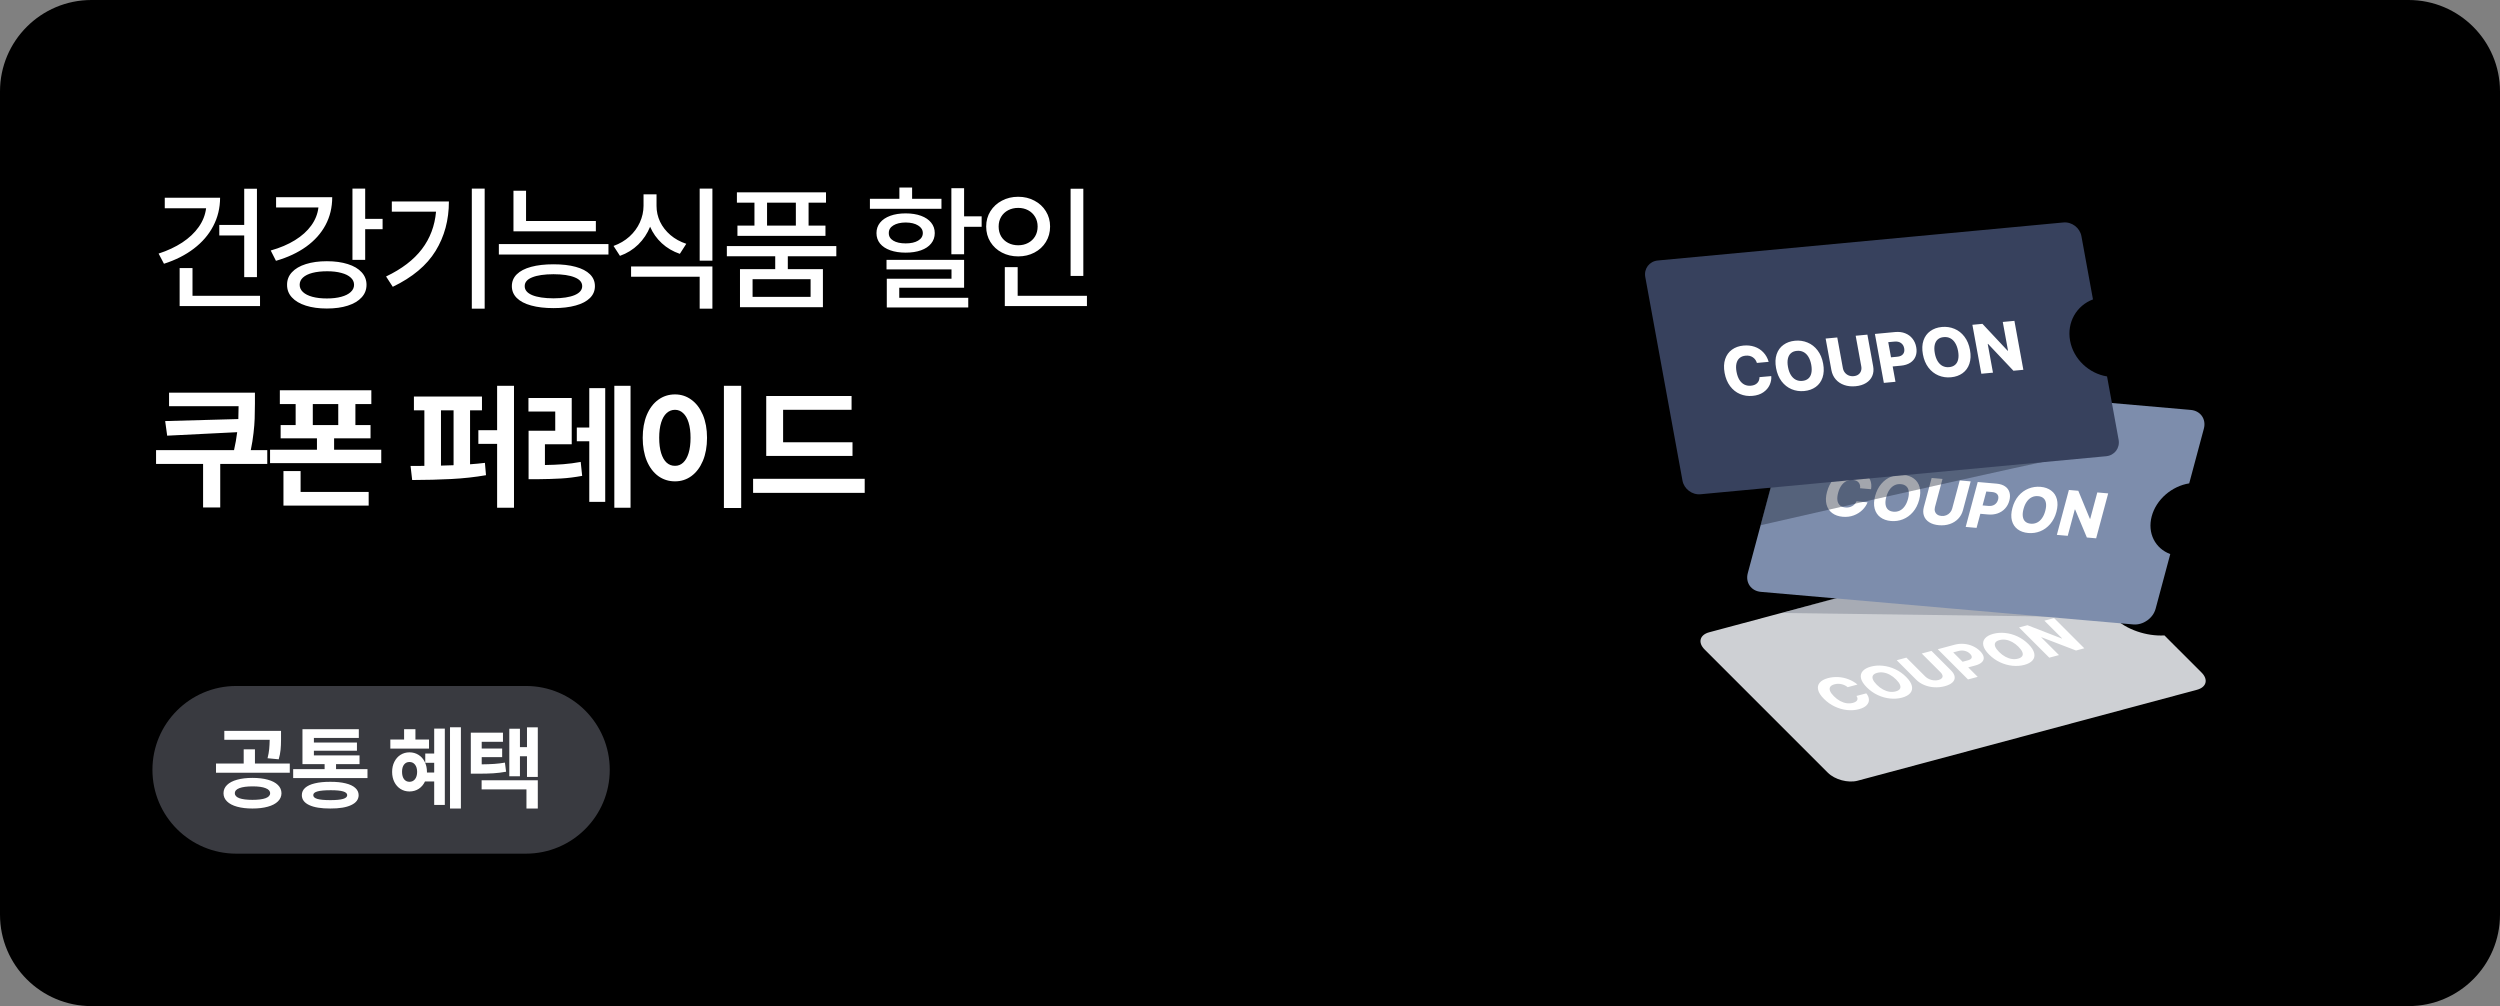
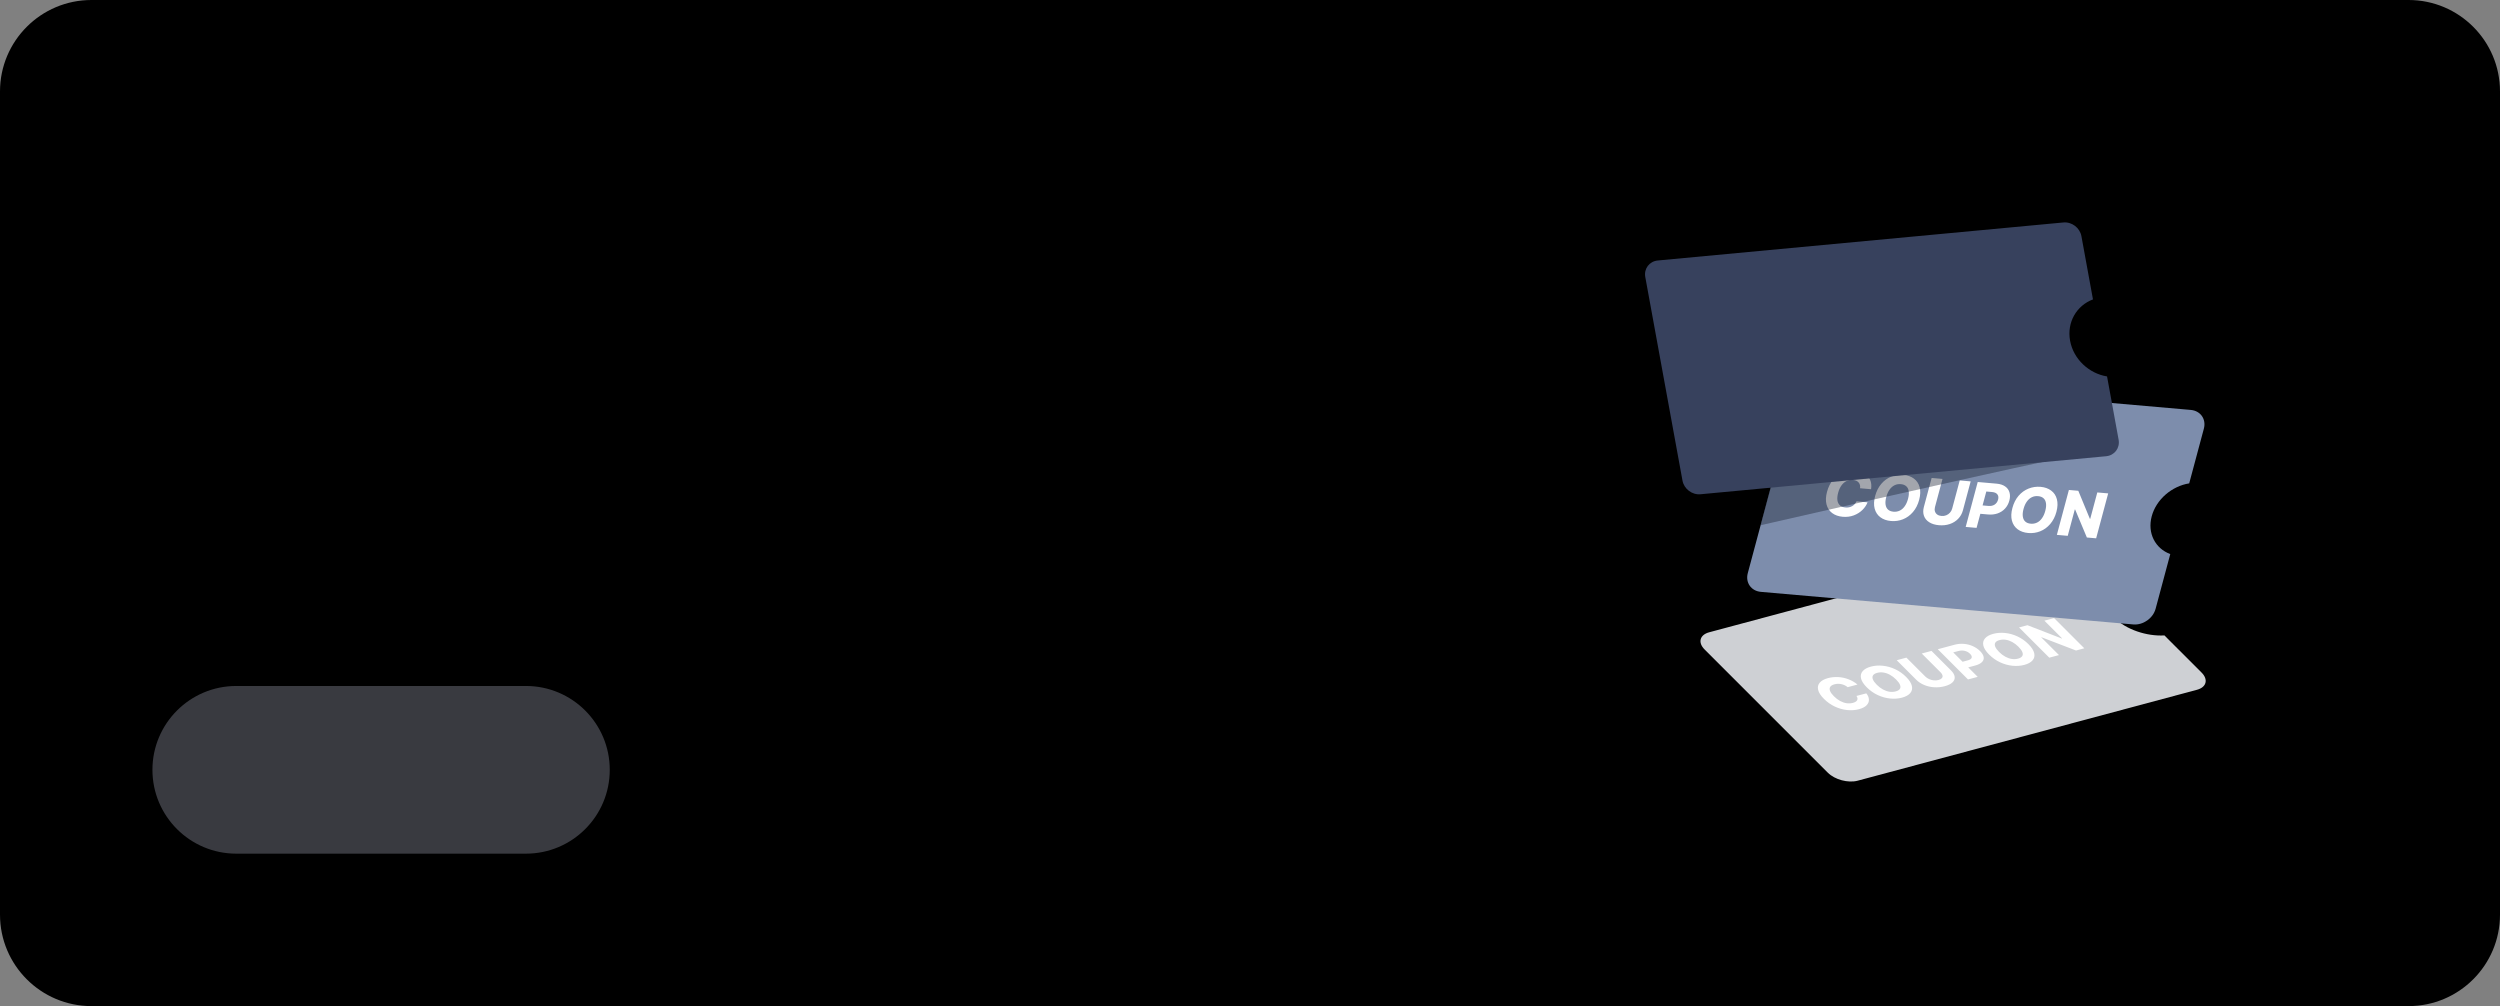
<svg xmlns="http://www.w3.org/2000/svg" width="328" height="132" viewBox="0 0 328 132" fill="none">
  <rect x="0" y="0" width="328" height="132" fill="#808080" stroke="none" />
  <path d="M0 12C0 5.373 5.373 0 12 0H316C322.627 0 328 5.373 328 12V120C328 126.627 322.627 132 316 132H12C5.373 132 0 126.627 0 120V12Z" fill="black" />
  <path fill-rule="evenodd" clip-rule="evenodd" d="M224.248 82.955C223.002 83.289 222.731 84.299 223.643 85.211L239.814 101.381C240.727 102.294 242.476 102.762 243.722 102.428L288.244 90.499C289.489 90.165 289.76 89.156 288.848 88.243L283.972 83.367C281.657 83.508 278.937 82.598 277.4 81.061C275.863 79.524 275.997 77.848 277.556 76.951L272.677 72.073C271.765 71.161 270.016 70.692 268.77 71.026L224.248 82.955Z" fill="#CED0D4" />
  <path fill-rule="evenodd" clip-rule="evenodd" d="M250.076 88.806C250.5 89.229 250.753 89.626 250.837 89.994C250.922 90.36 250.849 90.676 250.618 90.942C250.388 91.205 250.029 91.402 249.54 91.533C249.048 91.665 248.528 91.702 247.978 91.646C247.428 91.589 246.888 91.438 246.357 91.191C245.826 90.942 245.35 90.607 244.928 90.185C244.503 89.76 244.248 89.364 244.163 88.998C244.081 88.631 244.155 88.316 244.385 88.053C244.613 87.788 244.973 87.59 245.465 87.458C245.953 87.327 246.473 87.29 247.022 87.346C247.573 87.4 248.112 87.551 248.641 87.798C249.172 88.044 249.651 88.38 250.076 88.806ZM246.23 89.836C246.489 90.096 246.761 90.303 247.046 90.458C247.331 90.613 247.615 90.712 247.898 90.754C248.18 90.796 248.454 90.782 248.718 90.711C248.982 90.641 249.163 90.533 249.259 90.389C249.358 90.245 249.366 90.068 249.283 89.859C249.203 89.648 249.033 89.414 248.774 89.155C248.515 88.895 248.243 88.688 247.958 88.533C247.676 88.377 247.392 88.278 247.107 88.237C246.822 88.193 246.549 88.207 246.286 88.279C246.02 88.349 245.84 88.456 245.745 88.602C245.649 88.746 245.64 88.922 245.721 89.132C245.801 89.342 245.971 89.577 246.23 89.836ZM266.888 85.695C266.803 85.327 266.55 84.931 266.126 84.507C265.701 84.082 265.222 83.746 264.691 83.499C264.162 83.252 263.623 83.101 263.072 83.047C262.523 82.991 262.003 83.028 261.515 83.159C261.023 83.291 260.663 83.489 260.435 83.754C260.205 84.017 260.131 84.332 260.213 84.699C260.298 85.065 260.553 85.461 260.978 85.886C261.4 86.308 261.876 86.644 262.407 86.893C262.938 87.139 263.478 87.291 264.028 87.347C264.578 87.403 265.098 87.366 265.59 87.234C266.079 87.103 266.438 86.906 266.668 86.643C266.899 86.378 266.972 86.062 266.888 85.695ZM263.096 86.159C262.812 86.004 262.539 85.797 262.28 85.537C262.021 85.278 261.851 85.044 261.771 84.834C261.691 84.624 261.699 84.447 261.795 84.303C261.89 84.157 262.07 84.05 262.336 83.981C262.599 83.908 262.872 83.894 263.157 83.938C263.442 83.98 263.726 84.078 264.008 84.234C264.293 84.389 264.565 84.597 264.824 84.856C265.083 85.115 265.253 85.35 265.334 85.56C265.416 85.769 265.408 85.946 265.309 86.091C265.213 86.234 265.033 86.342 264.768 86.413C264.504 86.484 264.23 86.498 263.948 86.455C263.665 86.413 263.381 86.314 263.096 86.159ZM272.375 85.347L273.46 85.056L269.494 81.091L268.222 81.432L270.55 83.76L270.505 83.772L266 82.027L264.9 82.322L268.866 86.287L270.138 85.947L267.81 83.619L267.847 83.609L272.375 85.347ZM254.238 85.179L256.452 84.585C256.854 84.478 257.261 84.442 257.672 84.477C258.082 84.511 258.469 84.61 258.833 84.774C259.198 84.938 259.516 85.154 259.784 85.422C260.056 85.694 260.213 85.954 260.256 86.202C260.3 86.449 260.227 86.67 260.036 86.865C259.846 87.057 259.546 87.208 259.137 87.318L258.232 87.56L259.475 88.804L258.203 89.144L254.238 85.179ZM258.166 86.64C258.462 86.563 258.634 86.448 258.682 86.294C258.731 86.14 258.659 85.967 258.467 85.775C258.279 85.587 258.051 85.46 257.784 85.395C257.517 85.328 257.236 85.334 256.939 85.414L256.265 85.594L257.492 86.821L258.166 86.64ZM255.971 87.956L253.413 85.398L252.134 85.741L254.615 88.222C254.754 88.361 254.836 88.497 254.86 88.629C254.888 88.76 254.856 88.878 254.766 88.981C254.676 89.083 254.533 89.161 254.335 89.214C254.138 89.267 253.932 89.283 253.715 89.262C253.501 89.241 253.296 89.187 253.102 89.1C252.908 89.013 252.741 88.9 252.602 88.762L250.121 86.281L248.849 86.621L251.407 89.179C251.699 89.471 252.051 89.702 252.461 89.873C252.871 90.043 253.309 90.142 253.774 90.17C254.238 90.198 254.698 90.152 255.152 90.03C255.603 89.909 255.941 89.742 256.164 89.53C256.388 89.317 256.484 89.075 256.453 88.803C256.424 88.531 256.263 88.248 255.971 87.956ZM241.588 89.761C241.899 89.828 242.175 89.96 242.416 90.157L243.703 89.812C243.349 89.516 242.954 89.285 242.517 89.12C242.08 88.952 241.63 88.856 241.167 88.832C240.706 88.808 240.258 88.853 239.824 88.97C239.338 89.1 238.98 89.298 238.752 89.562C238.524 89.825 238.453 90.139 238.538 90.505C238.622 90.872 238.877 91.267 239.303 91.693C239.726 92.116 240.201 92.452 240.727 92.7C241.254 92.948 241.79 93.1 242.338 93.157C242.885 93.215 243.405 93.177 243.899 93.045C244.366 92.92 244.705 92.742 244.917 92.511C245.129 92.281 245.224 92.03 245.202 91.758C245.183 91.485 245.068 91.222 244.858 90.968L243.566 91.307C243.712 91.514 243.744 91.697 243.662 91.858C243.579 92.019 243.392 92.139 243.1 92.217C242.838 92.287 242.566 92.302 242.282 92.263C241.997 92.221 241.712 92.124 241.426 91.971C241.141 91.816 240.868 91.607 240.605 91.344C240.349 91.088 240.181 90.856 240.101 90.646C240.023 90.435 240.033 90.256 240.13 90.11C240.229 89.963 240.411 89.854 240.676 89.783C240.976 89.701 241.28 89.693 241.588 89.761Z" fill="white" />
-   <path d="M233.763 80.424L275.282 80.979L246.529 76.87L233.763 80.424Z" fill="#4C5569" fill-opacity="0.3" />
  <path fill-rule="evenodd" clip-rule="evenodd" d="M238.574 49.508C237.289 49.395 235.977 50.314 235.643 51.56L229.31 75.193C228.976 76.439 229.747 77.54 231.032 77.653L279.884 81.926C281.169 82.039 282.481 81.12 282.815 79.874L284.739 72.694C282.769 71.964 281.71 69.957 282.306 67.734C282.902 65.511 284.962 63.778 287.224 63.418L289.147 56.241C289.481 54.995 288.71 53.894 287.425 53.782L238.574 49.508Z" fill="#7D8DAC" />
  <path fill-rule="evenodd" clip-rule="evenodd" d="M268.986 68.753C269.361 68.317 269.633 67.784 269.802 67.154C269.971 66.522 269.991 65.967 269.861 65.489C269.734 65.011 269.483 64.635 269.107 64.361C268.734 64.084 268.273 63.921 267.725 63.873C267.174 63.825 266.648 63.901 266.147 64.102C265.647 64.3 265.21 64.615 264.836 65.049C264.465 65.483 264.195 66.016 264.026 66.649C263.858 67.275 263.837 67.829 263.963 68.309C264.093 68.787 264.344 69.165 264.716 69.442C265.089 69.719 265.551 69.881 266.102 69.93C266.651 69.978 267.175 69.903 267.675 69.705C268.178 69.504 268.615 69.187 268.986 68.753ZM265.395 67.776C265.352 67.495 265.383 67.162 265.486 66.776C265.59 66.391 265.735 66.068 265.922 65.807C266.11 65.545 266.328 65.355 266.578 65.235C266.829 65.112 267.102 65.066 267.398 65.094C267.695 65.118 267.931 65.209 268.106 65.369C268.285 65.526 268.393 65.745 268.433 66.026C268.475 66.308 268.444 66.641 268.341 67.026C268.238 67.412 268.092 67.735 267.905 67.996C267.72 68.258 267.502 68.448 267.249 68.568C266.999 68.688 266.726 68.734 266.429 68.709C266.133 68.683 265.897 68.591 265.721 68.434C265.545 68.277 265.437 68.058 265.395 67.776ZM273.797 70.52L275.014 70.627L276.593 64.733L275.166 64.608L274.239 68.068L274.189 68.063L272.673 64.39L271.438 64.282L269.859 70.176L271.287 70.3L272.214 66.841L272.256 66.845L273.797 70.52ZM259.477 63.239L261.962 63.456C262.413 63.496 262.782 63.616 263.069 63.816C263.357 64.013 263.548 64.273 263.642 64.595C263.739 64.917 263.734 65.278 263.627 65.677C263.519 66.081 263.333 66.427 263.07 66.715C262.809 67.003 262.485 67.216 262.099 67.355C261.716 67.491 261.295 67.539 260.836 67.499L259.82 67.41L259.325 69.257L257.898 69.132L259.477 63.239ZM260.87 66.377C261.2 66.408 261.476 66.349 261.7 66.199C261.923 66.05 262.073 65.832 262.149 65.547C262.224 65.268 262.194 65.04 262.057 64.864C261.925 64.686 261.692 64.582 261.359 64.553L260.603 64.487L260.115 66.311L260.87 66.377ZM257.534 66.959L258.552 63.157L257.117 63.032L256.128 66.719C256.073 66.925 255.976 67.106 255.837 67.26C255.701 67.415 255.536 67.531 255.34 67.608C255.145 67.686 254.937 67.715 254.716 67.695C254.494 67.676 254.31 67.612 254.161 67.505C254.015 67.398 253.916 67.259 253.864 67.088C253.813 66.916 253.815 66.728 253.87 66.522L254.858 62.834L253.431 62.709L252.412 66.511C252.296 66.945 252.3 67.335 252.425 67.682C252.55 68.029 252.781 68.309 253.119 68.522C253.457 68.735 253.881 68.864 254.391 68.908C254.897 68.952 255.367 68.902 255.802 68.757C256.236 68.611 256.603 68.384 256.904 68.074C257.207 67.765 257.417 67.393 257.534 66.959ZM251.794 65.581C251.625 66.21 251.354 66.743 250.979 67.18C250.608 67.614 250.17 67.931 249.667 68.132C249.167 68.329 248.643 68.404 248.095 68.356C247.543 68.308 247.081 68.146 246.709 67.869C246.336 67.592 246.085 67.214 245.955 66.736C245.829 66.256 245.85 65.703 246.018 65.076C246.187 64.444 246.458 63.91 246.829 63.476C247.203 63.042 247.64 62.727 248.14 62.529C248.64 62.328 249.166 62.252 249.717 62.3C250.266 62.348 250.726 62.511 251.099 62.788C251.475 63.062 251.727 63.438 251.854 63.916C251.983 64.394 251.963 64.949 251.794 65.581ZM247.479 65.204C247.376 65.589 247.345 65.922 247.387 66.204C247.429 66.485 247.538 66.704 247.713 66.861C247.889 67.018 248.125 67.109 248.422 67.135C248.718 67.161 248.992 67.115 249.241 66.995C249.494 66.875 249.713 66.685 249.897 66.423C250.085 66.162 250.23 65.838 250.333 65.453C250.436 65.068 250.467 64.735 250.425 64.453C250.386 64.172 250.277 63.953 250.099 63.796C249.924 63.636 249.688 63.544 249.39 63.521C249.094 63.493 248.821 63.539 248.571 63.662C248.321 63.782 248.102 63.972 247.915 64.234C247.727 64.495 247.582 64.818 247.479 65.204ZM243.852 63.301C244.02 63.497 244.083 63.749 244.04 64.059L245.484 64.186C245.556 63.723 245.516 63.315 245.364 62.963C245.216 62.608 244.971 62.327 244.628 62.12C244.288 61.912 243.875 61.787 243.388 61.745C242.843 61.697 242.319 61.773 241.819 61.974C241.322 62.172 240.888 62.488 240.516 62.922C240.145 63.356 239.875 63.889 239.706 64.522C239.537 65.151 239.515 65.704 239.639 66.182C239.763 66.659 240.01 67.036 240.38 67.313C240.749 67.59 241.211 67.752 241.765 67.801C242.289 67.847 242.774 67.785 243.22 67.616C243.666 67.446 244.044 67.209 244.352 66.902C244.663 66.596 244.887 66.263 245.023 65.903L243.582 65.769C243.451 66.052 243.257 66.265 242.998 66.409C242.738 66.553 242.445 66.611 242.118 66.582C241.824 66.556 241.587 66.466 241.408 66.312C241.23 66.154 241.118 65.936 241.072 65.657C241.03 65.376 241.062 65.04 241.166 64.649C241.268 64.269 241.413 63.949 241.6 63.688C241.79 63.426 242.012 63.235 242.266 63.113C242.522 62.991 242.798 62.943 243.095 62.968C243.434 62.995 243.686 63.106 243.852 63.301Z" fill="white" />
  <path d="M230.965 68.915C244.774 65.75 273.099 59.337 275.928 59.014L233.188 60.529L230.965 68.915Z" fill="#1B2132" fill-opacity="0.4" />
  <path fill-rule="evenodd" clip-rule="evenodd" d="M217.504 34.176C216.397 34.28 215.661 35.25 215.861 36.344L220.742 63.054C220.942 64.148 222.001 64.95 223.108 64.846L276.319 59.858C277.426 59.755 278.162 58.784 277.962 57.69L276.445 49.388C274.075 49.005 272.037 47.125 271.595 44.703C271.152 42.282 272.446 40.089 274.598 39.282L273.081 30.98C272.881 29.887 271.822 29.084 270.715 29.188L217.504 34.176Z" fill="#37415D" />
-   <path fill-rule="evenodd" clip-rule="evenodd" d="M239.198 47.714C239.323 48.4 239.297 49.005 239.119 49.53C238.943 50.052 238.644 50.465 238.222 50.769C237.802 51.07 237.299 51.248 236.712 51.303C236.123 51.358 235.571 51.278 235.056 51.062C234.542 50.845 234.104 50.501 233.744 50.029C233.386 49.555 233.145 48.976 233.02 48.293C232.894 47.604 232.919 46.998 233.095 46.477C233.273 45.954 233.573 45.543 233.993 45.242C234.412 44.938 234.917 44.758 235.506 44.703C236.093 44.648 236.643 44.729 237.158 44.945C237.675 45.158 238.112 45.501 238.469 45.973C238.829 46.444 239.072 47.025 239.198 47.714ZM234.583 48.146C234.659 48.566 234.786 48.918 234.963 49.202C235.14 49.487 235.356 49.693 235.611 49.823C235.866 49.952 236.152 50.002 236.469 49.973C236.786 49.943 237.045 49.842 237.245 49.67C237.448 49.497 237.582 49.258 237.648 48.951C237.716 48.644 237.712 48.28 237.636 47.86C237.559 47.44 237.432 47.088 237.255 46.804C237.082 46.519 236.866 46.312 236.608 46.183C236.352 46.051 236.066 46.001 235.749 46.034C235.432 46.06 235.173 46.161 234.974 46.337C234.774 46.509 234.639 46.748 234.571 47.056C234.502 47.363 234.506 47.726 234.583 48.146ZM258.383 47.726C258.561 47.201 258.587 46.596 258.462 45.91C258.336 45.221 258.093 44.64 257.733 44.169C257.376 43.697 256.939 43.354 256.422 43.141C255.907 42.925 255.357 42.844 254.77 42.899C254.18 42.954 253.676 43.134 253.257 43.438C252.837 43.739 252.537 44.15 252.359 44.672C252.183 45.194 252.158 45.8 252.284 46.489C252.409 47.172 252.65 47.751 253.008 48.225C253.368 48.697 253.806 49.041 254.32 49.257C254.834 49.474 255.387 49.554 255.976 49.499C256.563 49.444 257.066 49.266 257.486 48.965C257.908 48.661 258.207 48.248 258.383 47.726ZM254.227 47.398C254.05 47.114 253.923 46.762 253.847 46.342C253.77 45.922 253.766 45.559 253.835 45.251C253.903 44.944 254.038 44.705 254.237 44.532C254.437 44.357 254.695 44.256 255.013 44.23C255.33 44.197 255.616 44.247 255.872 44.379C256.13 44.508 256.346 44.715 256.519 45C256.696 45.284 256.823 45.636 256.9 46.056C256.976 46.476 256.98 46.839 256.912 47.147C256.846 47.454 256.712 47.693 256.509 47.866C256.309 48.038 256.05 48.139 255.733 48.169C255.416 48.198 255.13 48.148 254.875 48.019C254.62 47.889 254.404 47.682 254.227 47.398ZM264.162 48.641L265.464 48.519L264.291 42.096L262.764 42.239L263.453 46.01L263.399 46.014L260.097 42.489L258.777 42.613L259.951 49.036L261.478 48.893L260.789 45.122L260.833 45.118L264.162 48.641ZM245.987 43.812L248.645 43.563C249.127 43.517 249.563 43.571 249.953 43.724C250.343 43.874 250.662 44.107 250.912 44.424C251.165 44.74 251.331 45.115 251.41 45.55C251.491 45.991 251.464 46.386 251.33 46.735C251.199 47.084 250.968 47.368 250.636 47.585C250.307 47.8 249.897 47.93 249.406 47.976L248.319 48.078L248.687 50.092L247.161 50.235L245.987 43.812ZM248.909 46.804C249.262 46.774 249.518 46.66 249.677 46.462C249.836 46.263 249.887 46.009 249.83 45.698C249.774 45.394 249.635 45.163 249.411 45.007C249.19 44.847 248.902 44.784 248.545 44.817L247.737 44.893L248.1 46.88L248.909 46.804ZM245.758 48.048L245.001 43.905L243.465 44.049L244.199 48.068C244.241 48.292 244.226 48.498 244.157 48.685C244.091 48.872 243.975 49.024 243.811 49.142C243.647 49.259 243.447 49.329 243.21 49.351C242.974 49.374 242.754 49.343 242.55 49.26C242.349 49.176 242.181 49.051 242.047 48.883C241.913 48.715 241.825 48.519 241.784 48.294L241.05 44.275L239.523 44.418L240.28 48.561C240.367 49.035 240.556 49.439 240.849 49.776C241.142 50.112 241.513 50.359 241.962 50.515C242.41 50.672 242.907 50.724 243.452 50.673C243.994 50.623 244.453 50.48 244.83 50.246C245.208 50.012 245.478 49.706 245.64 49.327C245.805 48.947 245.844 48.521 245.758 48.048ZM229.953 46.866C230.218 47.037 230.402 47.287 230.505 47.617L232.05 47.473C231.905 46.978 231.67 46.562 231.347 46.226C231.026 45.886 230.64 45.641 230.19 45.49C229.742 45.34 229.258 45.289 228.737 45.338C228.154 45.392 227.652 45.572 227.233 45.876C226.816 46.177 226.52 46.588 226.344 47.11C226.168 47.631 226.143 48.237 226.269 48.926C226.395 49.612 226.635 50.191 226.989 50.663C227.343 51.135 227.776 51.48 228.287 51.696C228.799 51.913 229.351 51.994 229.943 51.938C230.503 51.886 230.972 51.729 231.351 51.468C231.729 51.207 232.004 50.888 232.176 50.511C232.35 50.133 232.422 49.745 232.392 49.344L230.846 49.48C230.846 49.799 230.747 50.058 230.549 50.257C230.351 50.456 230.077 50.572 229.727 50.605C229.413 50.634 229.127 50.586 228.869 50.46C228.611 50.331 228.393 50.125 228.214 49.844C228.037 49.56 227.91 49.205 227.832 48.779C227.756 48.365 227.753 48.005 227.821 47.698C227.893 47.39 228.03 47.149 228.232 46.973C228.438 46.798 228.699 46.695 229.016 46.665C229.378 46.628 229.69 46.695 229.953 46.866Z" fill="white" />
-   <path d="M33.711 36.363H32.041V30.896H28.771V29.508H32.041V24.762H33.711V36.363ZM20.809 33.27C21.98 32.889 23.015 32.405 23.911 31.819C24.808 31.227 25.525 30.551 26.064 29.789C26.604 29.027 26.929 28.207 27.04 27.328H21.617V25.939H28.877C28.871 27.293 28.569 28.535 27.972 29.666C27.38 30.797 26.533 31.781 25.432 32.619C24.336 33.457 23.029 34.119 21.512 34.605L20.809 33.27ZM23.568 35.168H25.256V38.807H34.115V40.16H23.568V35.168ZM47.912 28.717H50.197V30.07H47.912V34.096H46.242V24.744H47.912V28.717ZM35.519 32.865C36.744 32.52 37.804 32.068 38.701 31.512C39.603 30.955 40.315 30.314 40.837 29.587C41.364 28.86 41.677 28.072 41.777 27.223H36.222V25.869H43.587C43.587 27.211 43.294 28.43 42.709 29.525C42.123 30.621 41.276 31.567 40.169 32.364C39.067 33.155 37.746 33.773 36.205 34.219L35.519 32.865ZM37.664 37.365C37.658 36.732 37.869 36.185 38.297 35.722C38.73 35.253 39.34 34.895 40.125 34.649C40.916 34.398 41.836 34.272 42.884 34.272C43.933 34.272 44.85 34.398 45.635 34.649C46.42 34.895 47.024 35.253 47.446 35.722C47.874 36.185 48.087 36.732 48.087 37.365C48.087 38.004 47.874 38.555 47.446 39.018C47.024 39.486 46.42 39.847 45.635 40.099C44.856 40.351 43.939 40.477 42.884 40.477C41.836 40.477 40.916 40.351 40.125 40.099C39.334 39.847 38.724 39.486 38.297 39.018C37.869 38.555 37.658 38.004 37.664 37.365ZM39.316 37.365C39.316 37.728 39.46 38.045 39.747 38.315C40.034 38.584 40.444 38.792 40.977 38.938C41.516 39.085 42.152 39.158 42.884 39.158C43.611 39.158 44.241 39.085 44.774 38.938C45.313 38.792 45.726 38.584 46.013 38.315C46.306 38.045 46.453 37.728 46.453 37.365C46.453 37.002 46.309 36.688 46.022 36.425C45.735 36.155 45.325 35.95 44.792 35.81C44.264 35.663 43.643 35.59 42.928 35.59C42.184 35.59 41.54 35.66 40.995 35.801C40.456 35.941 40.04 36.147 39.747 36.416C39.46 36.68 39.316 36.996 39.316 37.365ZM63.589 40.494H61.902V24.744H63.589V40.494ZM50.652 36.275C52.714 35.291 54.281 34.093 55.354 32.681C56.426 31.269 57.044 29.631 57.208 27.768H51.407V26.432H58.896C58.896 28.869 58.313 31.034 57.147 32.927C55.986 34.819 54.114 36.387 51.531 37.629L50.652 36.275ZM78.177 30.352H67.366V25.025H69.018V28.998H78.177V30.352ZM65.45 32.022H79.829V33.393H65.45V32.022ZM67.155 37.541C67.155 36.932 67.372 36.413 67.805 35.985C68.239 35.558 68.866 35.232 69.686 35.01C70.507 34.787 71.485 34.676 72.622 34.676C73.753 34.676 74.722 34.787 75.531 35.01C76.346 35.232 76.969 35.558 77.403 35.985C77.837 36.413 78.053 36.932 78.053 37.541C78.053 38.15 77.837 38.669 77.403 39.097C76.969 39.53 76.346 39.858 75.531 40.081C74.722 40.31 73.753 40.424 72.622 40.424C71.485 40.424 70.507 40.31 69.686 40.081C68.866 39.858 68.239 39.53 67.805 39.097C67.372 38.669 67.155 38.15 67.155 37.541ZM68.843 37.541C68.837 38.045 69.162 38.438 69.818 38.719C70.48 38.994 71.415 39.135 72.622 39.141C73.811 39.135 74.734 38.994 75.39 38.719C76.052 38.438 76.384 38.045 76.384 37.541C76.384 37.037 76.055 36.653 75.399 36.39C74.749 36.12 73.823 35.982 72.622 35.977C71.409 35.982 70.474 36.12 69.818 36.39C69.162 36.653 68.837 37.037 68.843 37.541ZM86.137 27.012C86.137 27.738 86.292 28.433 86.603 29.095C86.919 29.751 87.371 30.331 87.956 30.835C88.548 31.339 89.243 31.723 90.04 31.986L89.196 33.305C88.287 32.994 87.499 32.531 86.831 31.916C86.163 31.301 85.651 30.577 85.293 29.745C84.936 30.636 84.417 31.415 83.738 32.083C83.058 32.745 82.258 33.24 81.338 33.568L80.495 32.268C81.297 31.98 81.995 31.57 82.586 31.037C83.178 30.498 83.632 29.88 83.949 29.183C84.265 28.485 84.426 27.762 84.432 27.012V25.5H86.137V27.012ZM82.797 34.957H93.467V40.494H91.797V36.31H82.797V34.957ZM91.797 24.744H93.467V34.201H91.797V24.744ZM109.725 33.621H103.361V35.309H107.967V40.301H97.086V35.309H101.709V33.621H95.363V32.285H109.725V33.621ZM96.682 25.236H108.371V26.59H106.086V29.596H108.301V30.949H96.752V29.596H98.984V26.59H96.682V25.236ZM106.35 38.947V36.627H98.738V38.947H106.35ZM104.416 29.596V26.59H100.637V29.596H104.416ZM126.489 28.383H128.792V29.754H126.489V33.357H124.82V24.691H126.489V28.383ZM114.132 26.08H117.999V24.604H119.669V26.08H123.519V27.398H114.132V26.08ZM114.993 30.58C114.993 30.059 115.149 29.605 115.459 29.218C115.776 28.825 116.224 28.523 116.804 28.312C117.384 28.102 118.058 27.996 118.825 27.996C119.593 27.996 120.264 28.102 120.838 28.312C121.412 28.523 121.855 28.822 122.165 29.209C122.482 29.596 122.64 30.053 122.64 30.58C122.64 31.107 122.482 31.564 122.165 31.951C121.855 32.338 121.412 32.634 120.838 32.839C120.264 33.044 119.593 33.147 118.825 33.147C118.058 33.147 117.384 33.044 116.804 32.839C116.224 32.634 115.776 32.338 115.459 31.951C115.149 31.564 114.993 31.107 114.993 30.58ZM116.312 34.096H126.489V37.752H117.982V39.07H127.034V40.336H116.347V36.574H124.837V35.344H116.312V34.096ZM116.611 30.58C116.605 31.002 116.801 31.333 117.199 31.573C117.598 31.814 118.14 31.934 118.825 31.934C119.505 31.934 120.047 31.814 120.451 31.573C120.862 31.333 121.07 31.002 121.075 30.58C121.07 30.158 120.862 29.824 120.451 29.578C120.047 29.326 119.505 29.197 118.825 29.191C118.14 29.197 117.598 29.326 117.199 29.578C116.801 29.824 116.605 30.158 116.611 30.58ZM142.132 36.205H140.462V24.762H142.132V36.205ZM129.387 29.719C129.387 28.975 129.572 28.307 129.941 27.715C130.31 27.123 130.814 26.66 131.453 26.326C132.092 25.986 132.804 25.816 133.589 25.816C134.374 25.816 135.083 25.986 135.716 26.326C136.354 26.66 136.855 27.123 137.219 27.715C137.588 28.307 137.772 28.975 137.772 29.719C137.772 30.475 137.588 31.151 137.219 31.749C136.855 32.341 136.354 32.804 135.716 33.138C135.083 33.472 134.374 33.639 133.589 33.639C132.804 33.639 132.092 33.472 131.453 33.138C130.814 32.804 130.31 32.341 129.941 31.749C129.572 31.151 129.387 30.475 129.387 29.719ZM131.022 29.719C131.022 30.205 131.131 30.636 131.347 31.011C131.57 31.38 131.878 31.667 132.27 31.872C132.663 32.077 133.102 32.18 133.589 32.18C134.069 32.18 134.503 32.077 134.889 31.872C135.276 31.667 135.581 31.38 135.804 31.011C136.026 30.636 136.137 30.205 136.137 29.719C136.137 29.244 136.026 28.822 135.804 28.453C135.581 28.078 135.276 27.788 134.889 27.583C134.503 27.378 134.069 27.275 133.589 27.275C133.102 27.275 132.663 27.378 132.27 27.583C131.878 27.788 131.57 28.078 131.347 28.453C131.131 28.822 131.022 29.244 131.022 29.719ZM131.831 35.045H133.518V38.807H142.606V40.16H131.831V35.045ZM33.447 52.959C33.441 53.738 33.43 54.398 33.412 54.937C33.395 55.476 33.345 56.1 33.263 56.809C33.187 57.512 33.066 58.262 32.902 59.059H35.065V60.869H28.895V66.582H26.645V60.869H20.475V59.059H30.705C30.887 58.256 31.024 57.471 31.118 56.703L21.934 57.16L21.67 55.244L31.268 54.98C31.285 54.541 31.294 54.119 31.294 53.715C31.3 53.621 31.303 53.48 31.303 53.293H22.18V51.518H33.447V52.959ZM48.72 53.012H46.629V55.772H48.615V57.512H43.834V59.006H50.021V60.764H35.431V59.006H41.584V57.512H36.82V55.772H38.789V53.012H36.715V51.201H48.72V53.012ZM37.189 61.801H39.439V64.543H48.369V66.336H37.189V61.801ZM44.379 55.772V53.012H41.039V55.772H44.379ZM63.235 53.838H61.671V60.913C62.339 60.866 62.989 60.805 63.622 60.728L63.763 62.346C62.321 62.598 60.806 62.765 59.219 62.847C57.636 62.929 55.923 62.973 54.077 62.978L53.866 61.133L55.677 61.124V53.838H54.306V52.027H63.235V53.838ZM57.856 61.089C58.407 61.077 58.958 61.06 59.509 61.036V53.838H57.856V61.089ZM62.761 56.44H65.222V50.621H67.436V66.617H65.222V58.232H62.761V56.44ZM75.01 58.285H71.495V61.01C72.368 60.998 73.173 60.963 73.912 60.904C74.656 60.846 75.415 60.746 76.188 60.605L76.381 62.434C75.432 62.609 74.521 62.724 73.648 62.776C72.775 62.829 71.717 62.861 70.475 62.873H69.35V56.51H72.848V53.996H69.332V52.221H75.01V58.285ZM75.678 56.088H77.313V50.92H79.405V65.844H77.313V57.898H75.678V56.088ZM80.6 50.621H82.727V66.617H80.6V50.621ZM97.244 66.652H94.977V50.621H97.244V66.652ZM84.324 57.441C84.324 56.299 84.503 55.297 84.86 54.435C85.224 53.574 85.725 52.912 86.363 52.449C87.008 51.98 87.74 51.746 88.561 51.746C89.363 51.746 90.081 51.98 90.714 52.449C91.353 52.912 91.853 53.574 92.217 54.435C92.58 55.297 92.762 56.299 92.762 57.441C92.762 58.59 92.58 59.598 92.217 60.465C91.853 61.326 91.353 61.991 90.714 62.46C90.081 62.923 89.363 63.154 88.561 63.154C87.74 63.154 87.008 62.923 86.363 62.46C85.725 61.991 85.224 61.326 84.86 60.465C84.503 59.598 84.324 58.59 84.324 57.441ZM86.486 57.441C86.486 58.221 86.571 58.889 86.741 59.445C86.911 59.996 87.151 60.415 87.462 60.702C87.778 60.983 88.144 61.121 88.561 61.115C88.965 61.121 89.319 60.983 89.624 60.702C89.935 60.415 90.175 59.996 90.345 59.445C90.515 58.889 90.6 58.221 90.6 57.441C90.6 56.662 90.515 55.997 90.345 55.446C90.175 54.895 89.935 54.48 89.624 54.198C89.319 53.911 88.965 53.768 88.561 53.768C88.144 53.768 87.778 53.911 87.462 54.198C87.151 54.48 86.911 54.895 86.741 55.446C86.571 55.997 86.486 56.662 86.486 57.441ZM111.849 59.815H100.529V51.957H111.726V53.768H102.744V58.022H111.849V59.815ZM98.806 62.82H113.449V64.666H98.806V62.82Z" fill="white" />
  <path d="M20 101C20 94.925 24.925 90 31 90H69C75.075 90 80 94.925 80 101C80 107.075 75.075 112 69 112H31C24.925 112 20 107.075 20 101Z" fill="#393A40" />
-   <path d="M33.121 102.059C33.898 102.059 34.572 102.139 35.143 102.299C35.713 102.455 36.152 102.686 36.461 102.99C36.77 103.291 36.926 103.652 36.93 104.074C36.926 104.488 36.77 104.846 36.461 105.146C36.152 105.451 35.711 105.682 35.137 105.838C34.566 105.998 33.895 106.078 33.121 106.078C32.352 106.078 31.68 105.998 31.105 105.838C30.535 105.682 30.096 105.451 29.787 105.146C29.479 104.846 29.324 104.488 29.324 104.074C29.324 103.652 29.479 103.291 29.787 102.99C30.096 102.686 30.535 102.455 31.105 102.299C31.68 102.139 32.352 102.059 33.121 102.059ZM28.34 100.172H31.973V98.309H33.449V100.172H38.02V101.379H28.34V100.172ZM29.43 95.894H36.871V96.762V97.072C36.871 97.541 36.852 97.975 36.812 98.373C36.773 98.772 36.691 99.188 36.566 99.621L35.102 99.481C35.211 99.043 35.283 98.644 35.318 98.285C35.353 97.922 35.375 97.516 35.383 97.066H29.43V95.894ZM30.812 104.074C30.809 104.359 31.006 104.576 31.404 104.725C31.807 104.869 32.379 104.941 33.121 104.941C33.863 104.941 34.435 104.869 34.838 104.725C35.24 104.576 35.441 104.359 35.441 104.074C35.441 103.781 35.242 103.559 34.844 103.406C34.449 103.25 33.889 103.172 33.162 103.172C32.404 103.172 31.822 103.248 31.416 103.4C31.01 103.553 30.809 103.777 30.812 104.074ZM48.214 102.082H38.464V100.91H42.589V100.254H39.683V95.672H47.077V96.82H41.183V97.418H46.831V98.496H41.183V99.106H47.171V100.254H44.089V100.91H48.214V102.082ZM39.601 104.32C39.601 103.945 39.745 103.627 40.034 103.365C40.327 103.104 40.753 102.906 41.312 102.773C41.87 102.637 42.546 102.57 43.339 102.574C44.12 102.57 44.786 102.637 45.337 102.773C45.892 102.906 46.316 103.105 46.609 103.371C46.902 103.633 47.05 103.949 47.054 104.32C47.05 104.891 46.724 105.326 46.075 105.627C45.431 105.932 44.519 106.082 43.339 106.078C42.14 106.082 41.216 105.932 40.568 105.627C39.923 105.326 39.601 104.891 39.601 104.32ZM41.101 104.32C41.097 104.547 41.275 104.713 41.634 104.818C41.997 104.924 42.566 104.977 43.339 104.977C44.093 104.977 44.65 104.924 45.009 104.818C45.368 104.713 45.55 104.547 45.554 104.32C45.55 104.102 45.372 103.939 45.021 103.834C44.669 103.729 44.13 103.676 43.404 103.676C42.607 103.676 42.023 103.729 41.652 103.834C41.281 103.936 41.097 104.098 41.101 104.32ZM60.47 106.078H59.041V95.414H60.47V106.078ZM51.212 97.031H53.017V95.672H54.505V97.031H56.287V98.215H51.212V97.031ZM51.447 101.273C51.447 100.777 51.544 100.336 51.74 99.949C51.935 99.559 52.205 99.254 52.548 99.035C52.896 98.816 53.287 98.707 53.72 98.707C54.162 98.707 54.556 98.816 54.904 99.035C55.252 99.25 55.523 99.553 55.718 99.943C55.918 100.334 56.017 100.777 56.017 101.273V101.355H56.966V100.078H55.794V98.859H56.966V95.59H58.361V105.609H56.966V102.527H55.759C55.568 102.938 55.294 103.26 54.939 103.494C54.584 103.725 54.177 103.84 53.72 103.84C53.287 103.84 52.896 103.73 52.548 103.512C52.205 103.293 51.935 102.99 51.74 102.604C51.544 102.213 51.447 101.77 51.447 101.273ZM52.748 101.256C52.748 101.666 52.834 101.988 53.005 102.223C53.181 102.453 53.419 102.57 53.72 102.574C54.025 102.57 54.267 102.455 54.447 102.229C54.63 101.998 54.724 101.68 54.728 101.273C54.724 100.863 54.63 100.545 54.447 100.318C54.267 100.088 54.025 99.973 53.72 99.973C53.423 99.973 53.187 100.086 53.011 100.312C52.836 100.535 52.748 100.85 52.748 101.256ZM65.989 97.324H63.2V98.203H65.884V99.34H63.2V100.283C63.833 100.275 64.38 100.256 64.841 100.225C65.305 100.193 65.774 100.137 66.247 100.055L66.399 101.25C65.837 101.352 65.286 101.42 64.747 101.455C64.208 101.49 63.55 101.508 62.772 101.508H62.497H61.77V96.129H65.989V97.324ZM63.188 102.375H70.559V106.078H69.071V103.57H63.188V102.375ZM66.821 95.613H68.216V98.027H69.141V95.426H70.559V101.93H69.141V99.223H68.216V101.848H66.821V95.613Z" fill="white" />
</svg>